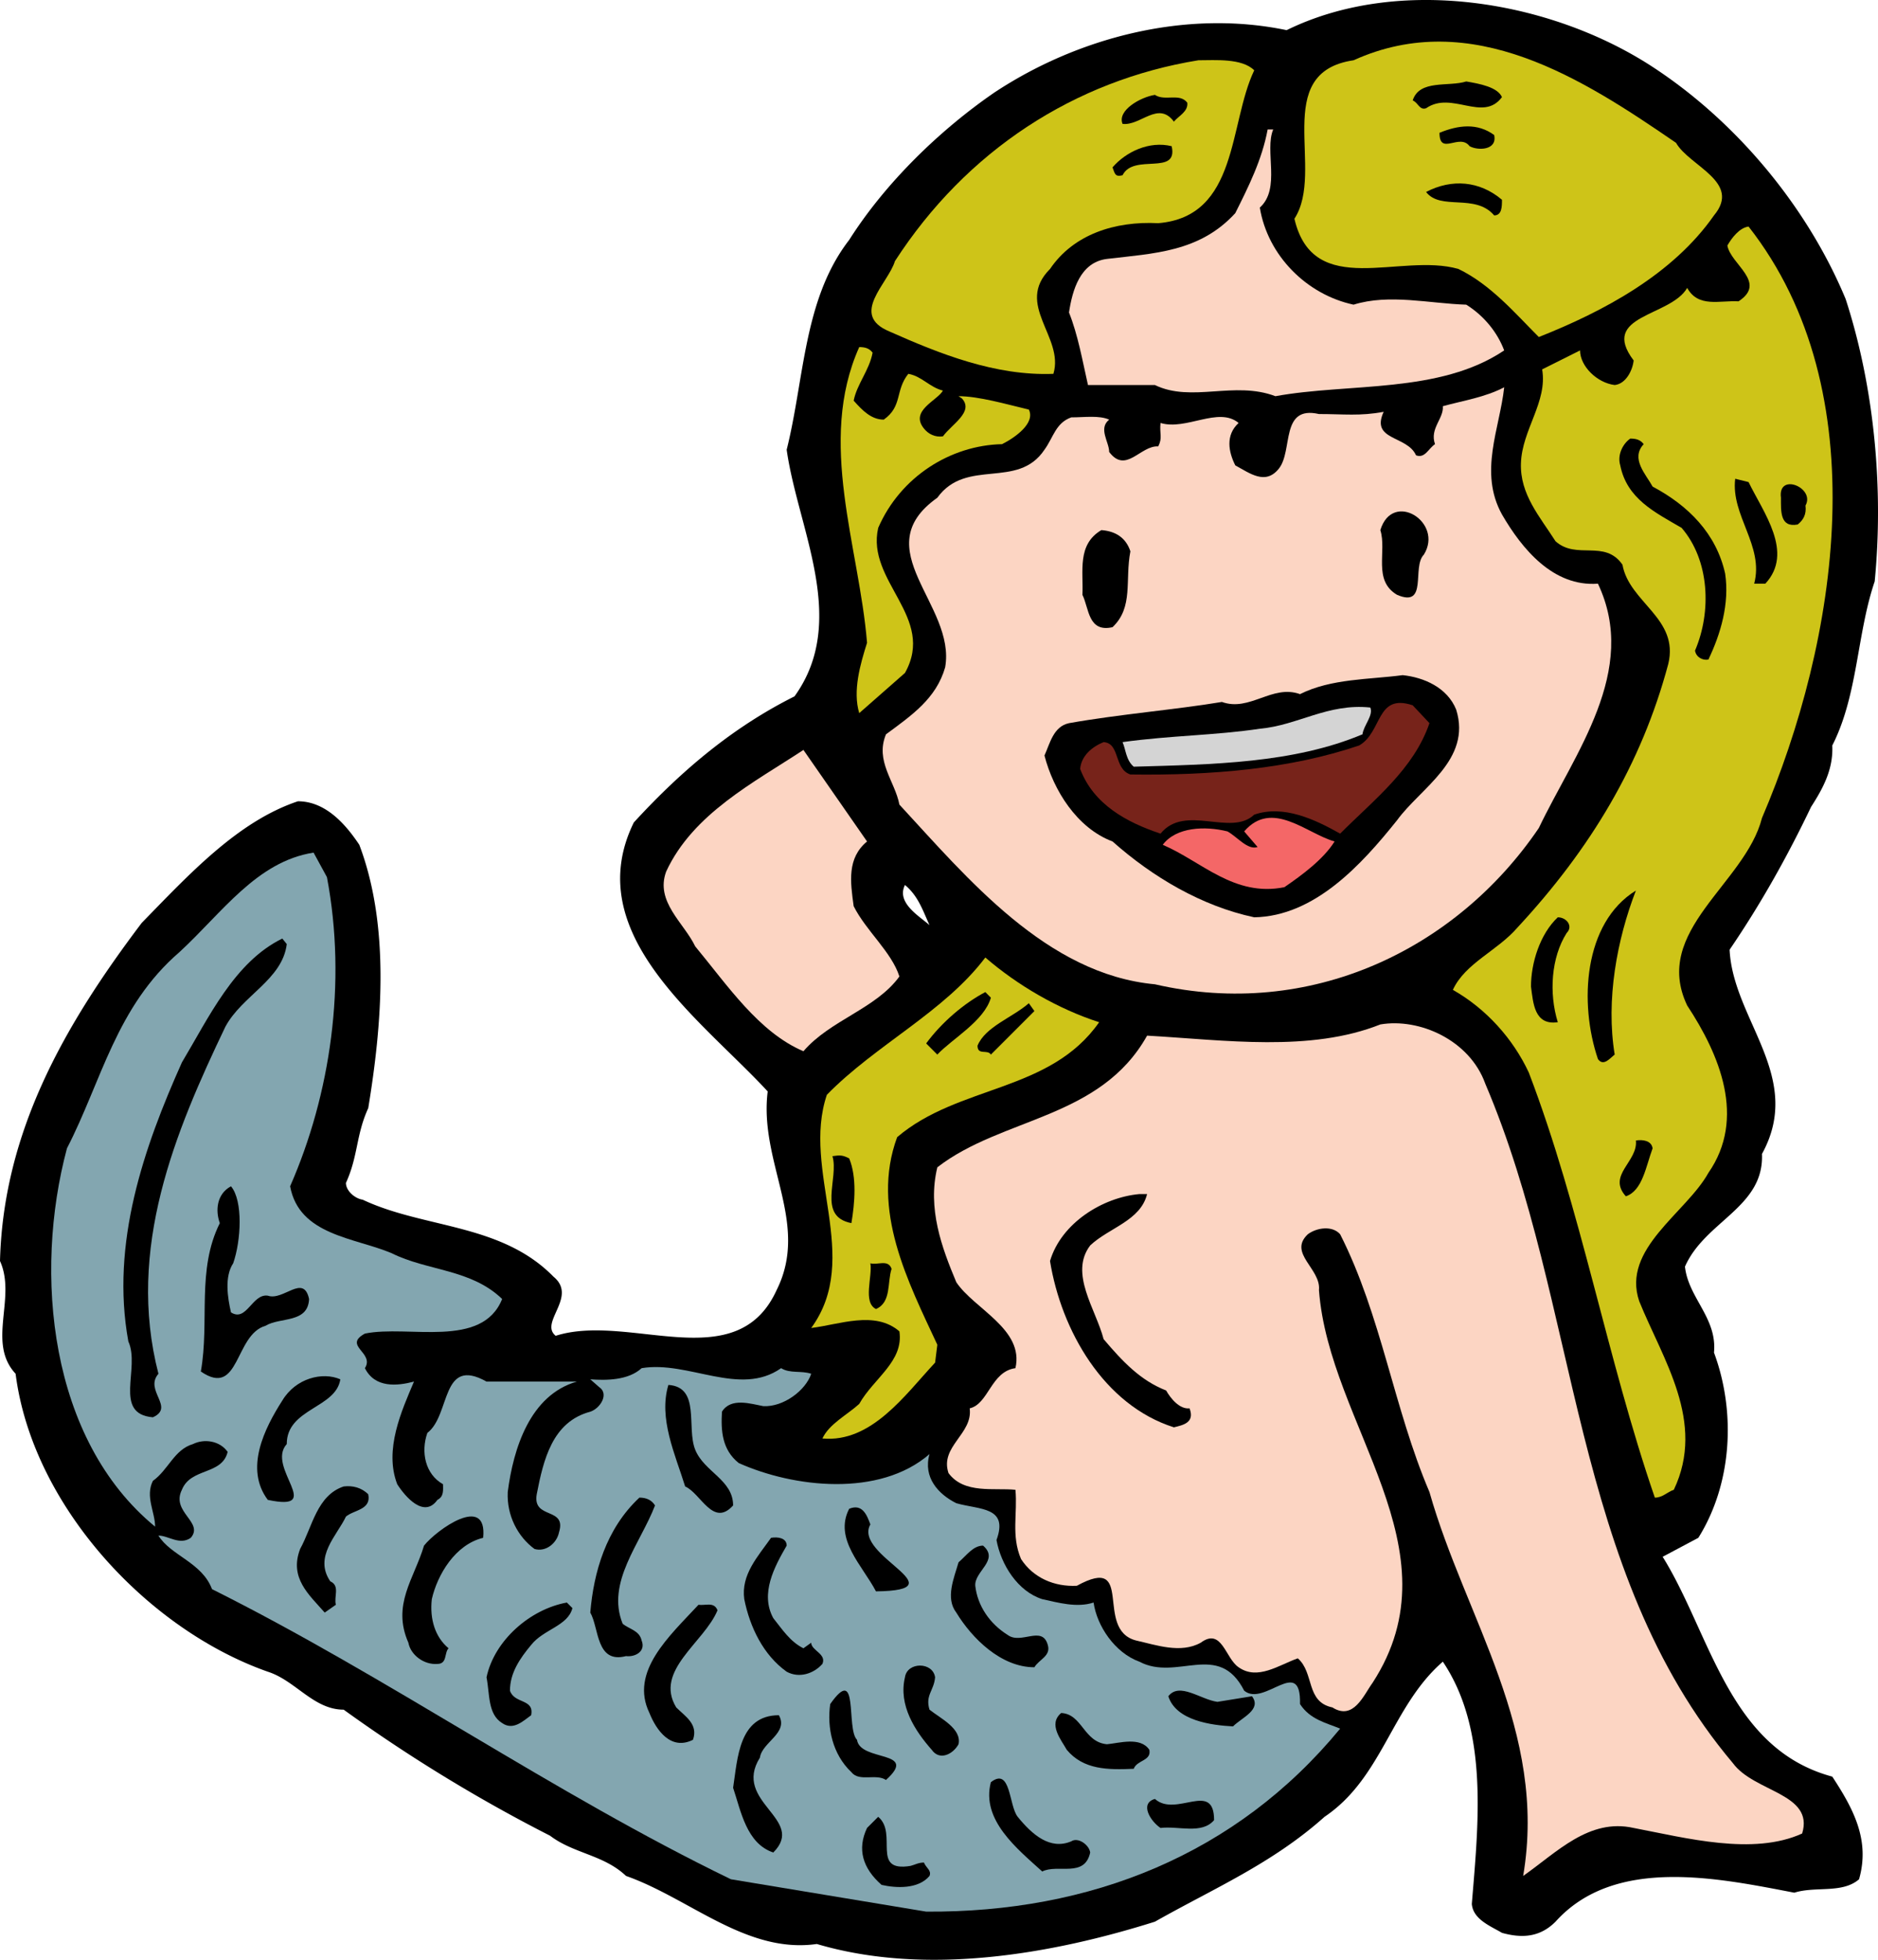
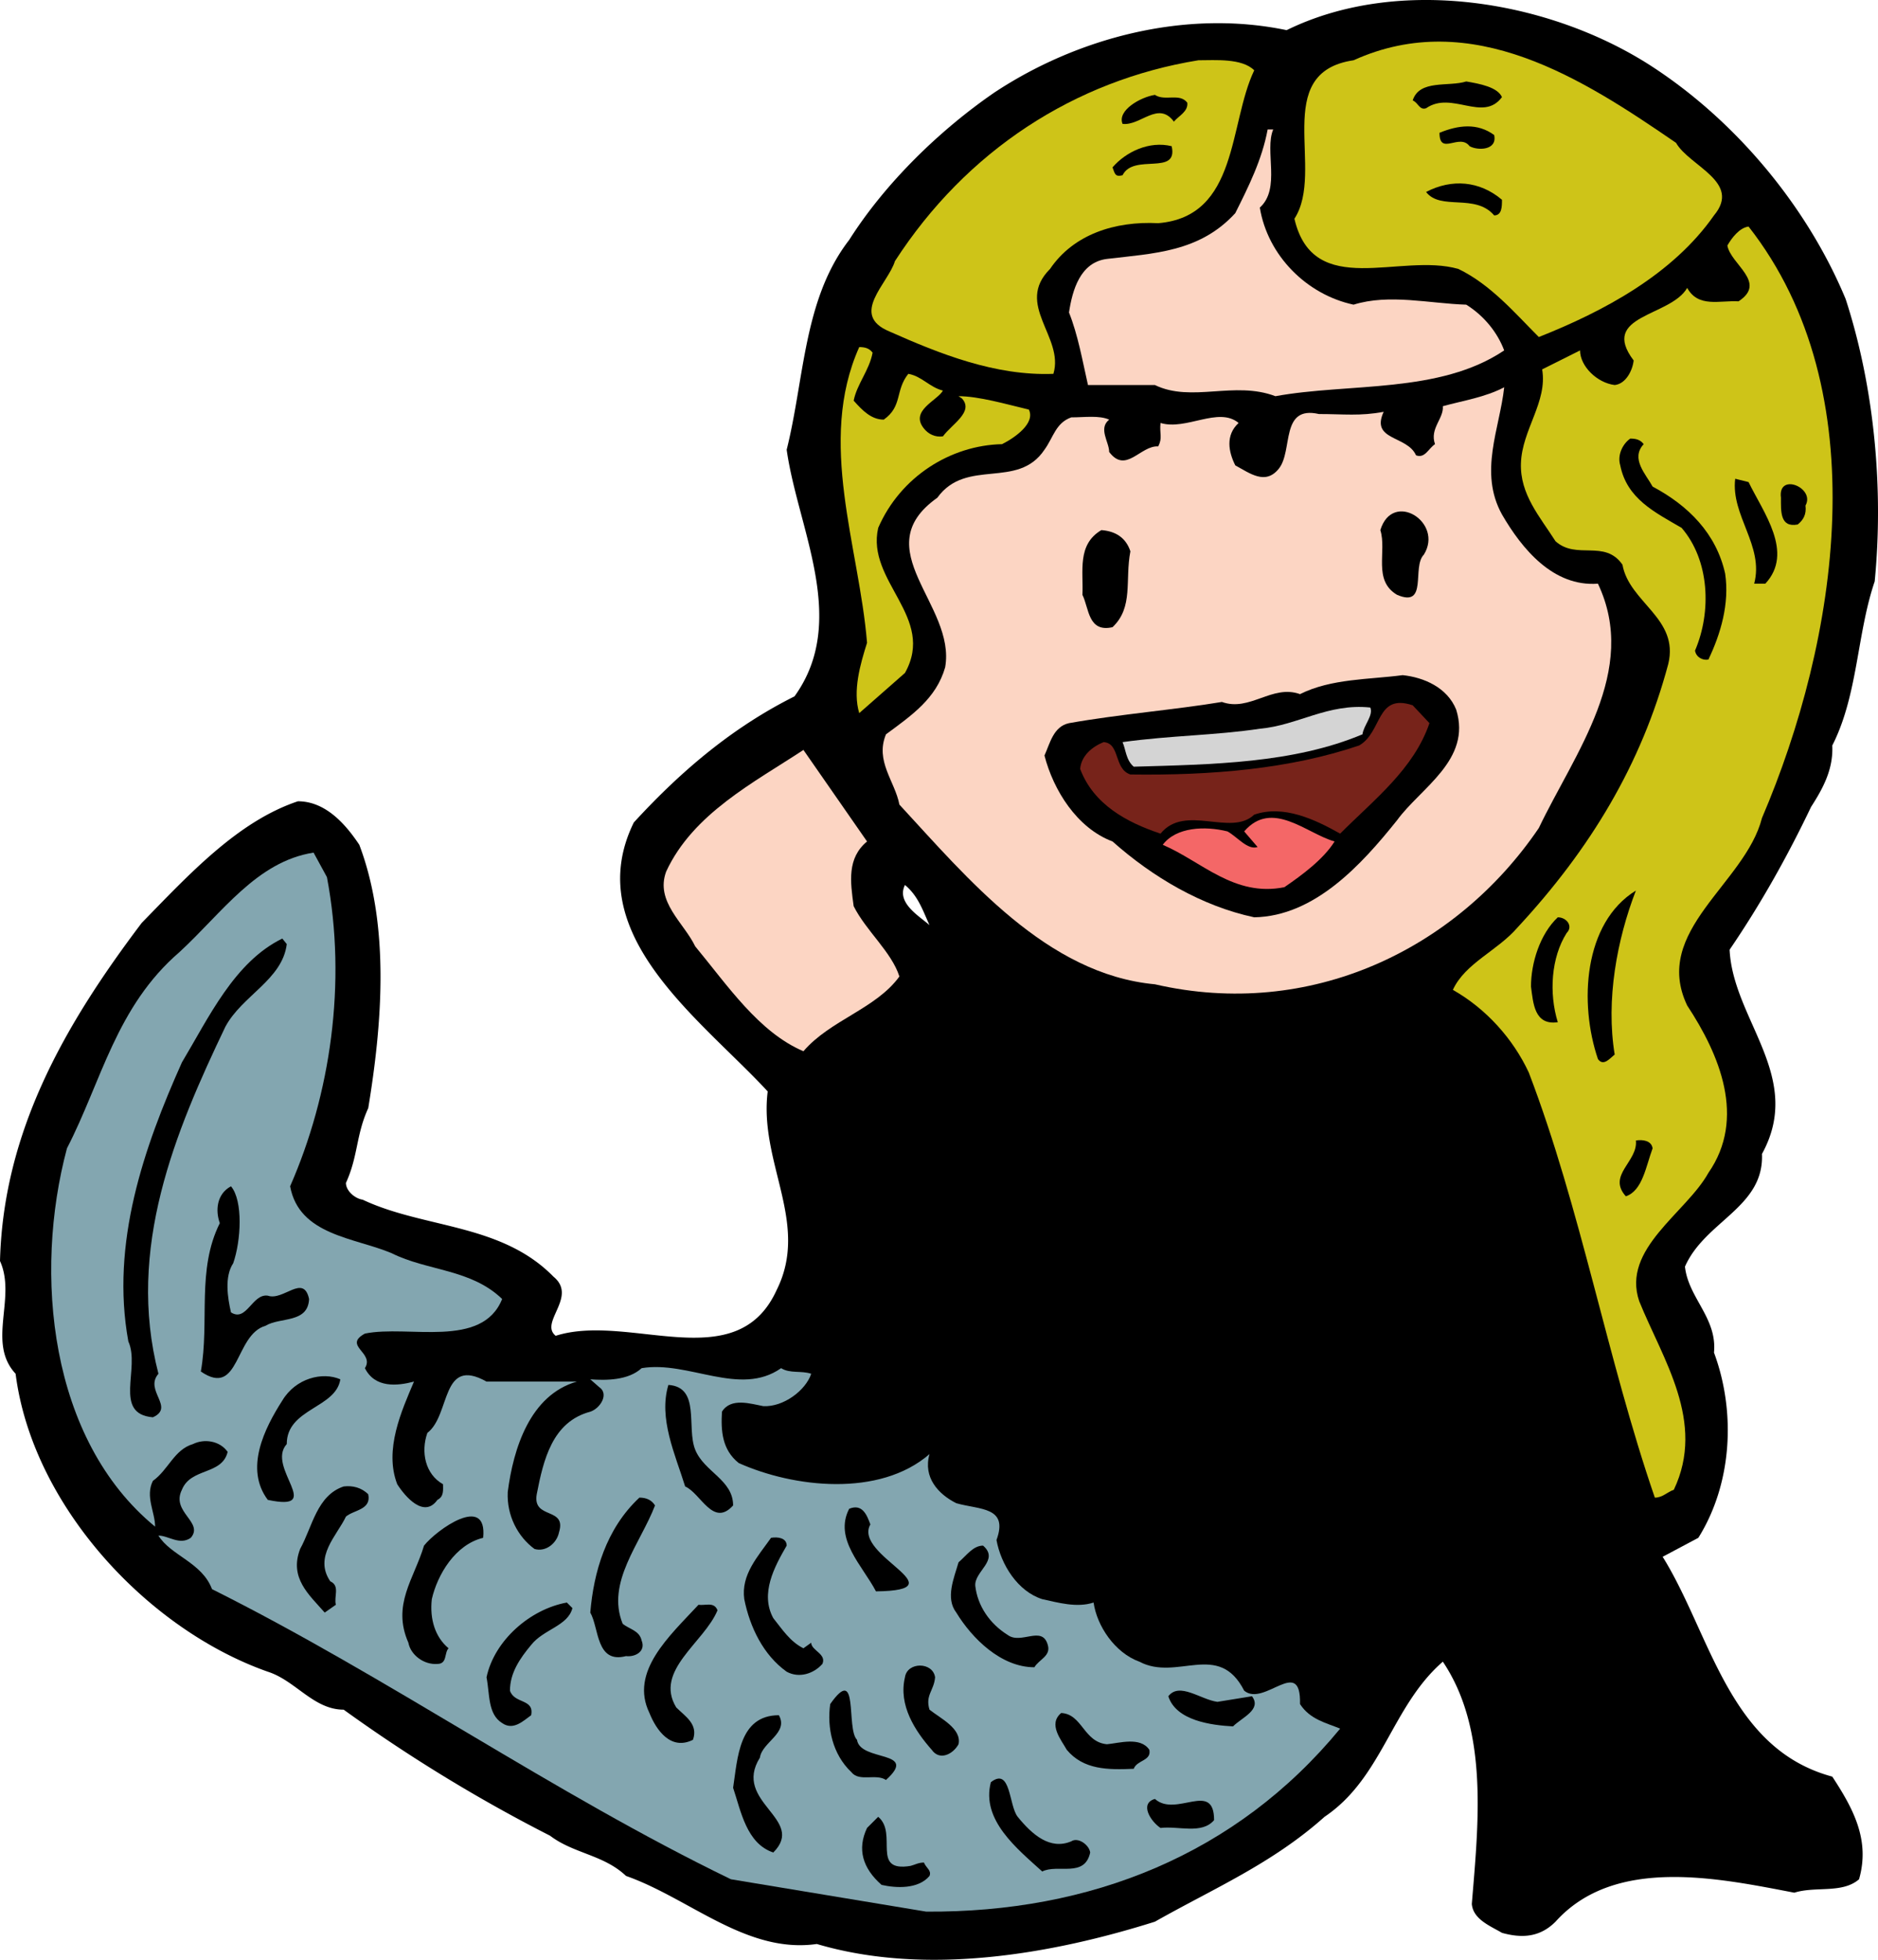
<svg xmlns="http://www.w3.org/2000/svg" width="211.048" height="220.227">
  <path d="M205.91 83.772c2.883-5.645 2.758-12.543 4.766-18.434 1.004-10.285 0-21.695-3.262-31.73-4.266-10.282-12.289-20.063-22.07-26.332-11.41-7.274-28.215-10.032-40.754-3.887-11.414-2.383-23.578.875-32.86 7.02-6.015 4.14-12.164 10.035-16.3 16.554-5.14 6.645-5.016 15.551-7.024 23.574 1.254 8.907 7.024 19.188.88 27.715-6.77 3.387-12.54 8.153-18.06 14.172-6.144 12.54 7.649 22.195 15.047 30.223-1 8.023 4.766 14.797 1.004 22.32-4.511 9.906-16.55 2.508-24.828 5.14-1.883-1.503 2.508-4.386-.25-6.644-5.894-6.02-14.547-5.394-21.445-8.652-.879-.125-1.879-1.004-1.879-1.883 1.379-3.008 1.125-5.39 2.508-8.402 1.504-9.153 2.508-20.313-1.004-29.594-1.504-2.258-3.762-4.89-6.899-4.89-6.773 2.257-12.289 8.277-17.554 13.667C7.398 114.994.375 127.034 0 141.705c1.879 4.141-1.508 9.157 1.754 12.668 1.883 14.797 14.797 28.715 28.34 33.48 3.136 1.005 5.144 4.266 8.527 4.266a176.716 176.716 0 0 0 23.2 14.168c2.636 2.008 6.019 2.133 8.53 4.516 7.145 2.508 13.544 8.777 21.442 7.648 12.289 3.637 26.46 1.13 37.996-2.507 6.649-3.762 13.168-6.52 19.063-11.785 6.52-4.391 7.523-12.418 13.293-17.434 5.14 7.652 4.011 18.059 3.257 27.215.13 1.754 2.133 2.508 3.387 3.258 2.258.628 4.266.503 6.02-1.254 6.648-7.399 18.308-4.89 26.836-3.258 2.382-.754 5.394.125 7.273-1.508 1.258-4.387-.625-7.898-3.008-11.535-11.664-3.137-13.668-16.05-19.062-24.703l4.011-2.133c3.762-6.02 4.266-14.047 1.758-20.816.375-3.887-2.887-6.145-3.262-9.657 2.258-5.14 8.907-6.648 8.653-12.664 4.765-8.656-3.258-15.05-3.637-22.949 3.512-5.145 6.524-10.535 9.156-16.05 1.38-2.134 2.508-4.266 2.383-6.9zM101.7 99.448c1.503 1.254 2.007 2.882 2.757 4.511-1.129-1.004-3.762-2.508-2.758-4.511" />
  <path fill="#cec418" d="M188.352 16.053c1.507 2.633 7.398 4.39 4.265 8.152-4.64 6.645-12.414 10.786-19.687 13.668-2.633-2.632-5.395-5.894-9.032-7.648-6.52-1.883-16.3 3.512-18.433-5.645 3.512-5.39-2.758-16.425 6.648-17.808 13.29-6.016 25.832 2.133 36.239 9.281M140.95 7.9c-2.884 6.02-1.755 16.43-10.786 17.18-4.887-.25-9.527 1.258-12.164 5.145-4.012 4.012 1.633 7.648.379 11.785-6.524.254-12.79-2.254-18.434-4.766-4.515-1.878-.125-5.39.625-7.898 8.028-12.414 20.192-20.316 34.11-22.574 1.882 0 4.89-.25 6.27 1.129" />
  <path d="M168.79 10.912c-2.134 2.883-5.642-.753-8.528 1.254-.75.25-.875-.629-1.504-.879.754-2.382 4.012-1.503 6.02-2.132 1.503.254 3.511.629 4.011 1.757m-35.363.625c.125 1.004-1 1.508-1.504 2.133-1.758-2.383-3.762.504-5.77.25-.625-1.504 2.008-3.008 3.637-3.258 1.129.75 2.762-.253 3.637.875m34.488 3.637c.375 1.758-1.883 1.758-2.762 1.254-1.129-1.504-3.382 1.129-3.382-1.504 2.128-.875 4.261-1.129 6.144.25" />
  <path fill="#fcd5c3" d="M143.082 14.55c-1.004 2.382.879 6.644-1.504 8.776.879 5.395 5.266 9.782 10.535 10.91 4.012-1.253 8.528-.124 12.664 0 2.008 1.255 3.512 3.133 4.262 5.141-7.27 4.89-17.43 3.637-25.707 5.145-4.637-1.758-9.402.75-13.543-1.254h-7.523c-.625-2.762-1.13-5.645-2.133-8.152.379-2.508 1.254-5.645 4.265-6.02 5.266-.629 10.407-.754 14.422-5.145 1.504-3.007 3.008-6.015 3.637-9.402h.625" />
  <path d="M131.672 16.428c.754 3.387-4.266.754-5.52 3.262-.875.25-.875-.25-1.129-.88 1.508-1.753 4.141-3.007 6.649-2.382m37.118 6.02c0 .753 0 1.757-.876 1.757-2.133-2.507-6.02-.504-7.652-2.632 2.886-1.508 6.02-1.254 8.527.875" />
  <path fill="#cec418" d="M196.504 25.46c14.547 18.558 10.031 46.523 1.504 66.464-1.88 7.395-12.414 12.664-8.403 21.067 3.637 5.515 6.649 12.664 2.383 18.808-2.508 4.516-9.781 8.527-7.773 14.422 2.633 6.52 7.523 13.543 3.887 21.191-.75.25-1.254.88-2.133.88-5.39-15.676-8.274-32.352-14.168-47.778-1.754-3.762-4.766-7.148-8.528-9.281 1.38-3.008 5.016-4.387 7.274-7.02 8.148-8.781 13.918-18.312 16.93-29.597 1.253-5.141-4.391-6.895-5.145-11.16-2.004-2.883-5.14-.505-7.523-2.633-1.754-2.758-4.012-5.266-3.887-8.778.125-3.761 3.012-6.898 2.383-10.535l4.261-2.133c0 1.758 1.883 3.637 3.891 3.89 1.254-.128 2.008-1.632 2.133-2.76-3.89-5.141 4.137-4.891 6.015-8.153 1.254 2.258 3.637 1.383 5.77 1.508 3.262-2.133-.879-4.141-1.254-6.27.5-.879 1.379-2.008 2.383-2.133M98.062 39.631c-.375 2.004-1.753 3.508-2.128 5.39 1 1.13 2.003 2.134 3.382 2.134 2.133-1.508 1.254-3.262 2.758-5.145 1.508.254 2.383 1.508 3.89 1.883-.628 1.129-3.76 2.258-2.132 4.262.5.629 1.254 1.004 2.133.879 1.004-1.38 3.512-2.758 2.133-4.262l-.38-.25c2.259 0 5.266.875 7.903 1.504.75 1.504-1.508 3.133-3.012 3.886-5.765.125-11.41 3.637-13.918 9.407-1.379 6.02 6.52 10.03 3.008 16.3l-5.14 4.516c-.754-2.508.125-5.52.878-7.902-.878-10.785-5.644-22.57-.878-33.23.628 0 1.128.124 1.503.628" />
  <path fill="#fcd5c3" d="M169.04 43.518c-.5 4.637-2.884 9.531-.25 14.293 2.257 3.89 5.769 8.152 10.784 7.777 4.64 9.781-2.633 19.059-6.644 27.461-9.282 13.672-25.707 21.57-43.14 17.559-12.165-1.13-21.067-11.914-28.716-20.192-.504-2.632-2.758-4.89-1.508-7.898 2.887-2.133 5.645-4.016 6.649-7.527 1.254-7.02-9.028-13.29-.88-19.059 3.263-4.516 9.032-.879 12.04-5.395 1.004-1.378 1.254-3.007 3.012-3.636 1.504 0 3.133-.25 4.261.254-1.253 1 0 2.507 0 3.632 1.883 2.512 3.512-.75 5.516-.625.504-1.003.129-1.378.254-2.632 2.883.879 6.52-1.883 8.777 0-1.504 1.379-1.129 3.257-.375 4.765 1.63.88 3.383 2.258 4.89.375 1.63-2.008.126-7.148 4.513-6.144 2.761 0 4.64.25 7.273-.25-1.504 3.261 2.637 2.633 3.637 4.89 1.004.375 1.383-.754 2.133-1.254-.625-1.757 1.004-2.886.879-4.265 2.257-.625 4.765-1 6.894-2.13" />
  <path d="M184.715 49.912c-1.504 1.63.254 3.387 1.004 4.766 4.011 2.133 7.148 5.266 8.152 9.781.5 3.387-.504 6.77-1.883 9.657-.625.125-1.379-.25-1.504-1.004 1.883-4.391 1.63-10.16-1.504-13.793-3.011-1.758-6.144-3.262-6.898-7.024-.375-1.254.375-2.508 1.129-3.011.629 0 1.129.125 1.504.628m11.789 4.262c1.633 3.387 5.14 7.902 1.883 11.414h-1.254c1.129-4.265-2.637-7.652-2.133-11.789l1.504.375m6.394 2.636c.125 1-.25 1.63-.875 2.13-2.007.379-1.882-1.504-1.882-3.008-.375-2.883 3.886-1.129 2.757.879m-42.886 5.515c-1.38 1.38.504 6.02-3.012 4.516-2.758-1.629-1.125-4.89-1.879-7.273 1.379-4.516 7.149-.88 4.89 2.757m-32.98-.375c-.629 3.262.375 6.27-2.008 8.528-2.757.625-2.632-2.133-3.382-3.637.125-2.637-.63-5.644 2.129-7.273 1.632.125 2.761.875 3.261 2.382m36.617 17.805c1.754 5.645-4.011 8.781-6.648 12.418-4.012 5.016-9.277 10.781-16.05 10.906-5.891-1.254-11.41-4.511-15.927-8.523-4.011-1.508-6.644-5.77-7.648-9.656.625-1.38 1.004-3.262 2.758-3.637 5.644-1.004 11.914-1.508 17.183-2.383 3.133 1.13 5.641-2.008 8.778-.879 3.511-1.758 7.773-1.633 11.535-2.133 2.383.25 5.016 1.383 6.02 3.887" />
  <path fill="#77231a" d="M160.64 81.264c-1.757 5.14-6.144 8.523-10.035 12.414-2.882-1.629-6.394-3.262-9.656-2.133-2.633 2.508-7.773-1.254-10.531 2.133-3.762-1.254-7.523-3.262-9.031-7.273.129-1.504 1.383-2.508 2.636-3.012 1.88.129 1.125 3.012 3.008 3.637 9.156.125 17.934-.625 25.707-3.258 2.633-1.504 1.883-5.895 6.02-4.516l1.883 2.008" />
  <path fill="#d4d4d4" d="M153.992 79.506c.375.88-.754 2.008-.879 3.012-7.773 3.258-16.8 3.383-25.707 3.637-.875-.754-.875-1.883-1.254-2.762 5.395-.75 10.41-.75 15.426-1.504 4.266-.375 7.649-2.883 12.414-2.383" />
  <path fill="#fcd5c3" d="M97.437 94.557c-2.257 1.879-1.882 4.512-1.503 7.27 1.378 2.761 4.261 5.144 5.14 7.902-2.633 3.637-7.773 4.89-10.785 8.402-5.016-2.133-8.527-7.398-12.164-11.789-1.254-2.633-4.516-5.016-3.262-8.402 3.012-6.52 9.907-10.031 15.426-13.668l7.148 10.285" />
  <path fill="#f46767" d="M149.98 94.557c-1.253 2.004-3.636 3.762-5.644 5.14-5.64 1.13-9.277-2.886-13.668-4.765 1.504-2.008 4.766-2.133 7.273-1.504 1.13.625 2.258 2.129 3.387 1.754l-1.508-1.754c3.137-3.64 7.024.25 10.16 1.129" />
  <path fill="#83a6b0" d="M36.742 98.569c2.258 11.914.375 24.453-4.137 34.734 1 5.52 7.27 5.77 11.41 7.523 4.012 2.008 8.903 1.758 12.415 5.145-2.258 5.64-10.535 2.883-15.422 3.887-2.512 1.379 1.125 2.133 0 3.886 1.125 2.258 3.633 2.008 5.515 1.508-1.378 3.258-3.386 7.649-1.882 11.535.879 1.38 3.011 3.887 4.515 1.758.754-.379.63-1.133.63-1.758-2.009-1.128-2.513-3.636-1.759-5.77 2.633-2.003 1.504-8.651 6.649-5.765h10.156c-5.266 1.504-7.148 7.524-7.773 12.41-.125 2.637 1.128 5.02 3.007 6.399 1.254.375 2.508-.629 2.758-1.883.88-2.883-3.008-1.379-2.508-4.262.754-3.886 1.758-8.152 6.02-9.28 1.129-.376 2.133-2.005 1.004-2.759l-1.004-.879c1.758.13 4.266.13 5.77-1.254 5.265-.878 11.035 3.262 15.675 0 1.004.63 2.258.25 3.383.63-.625 1.878-3.133 3.761-5.39 3.636-1.38-.25-3.637-1.004-4.641.625-.125 2.133 0 4.266 1.883 5.77 6.144 2.757 15.8 3.886 21.441-1.004-.75 2.633 1.004 4.515 3.012 5.52 2.633.75 5.894.374 4.515 4.136.5 2.758 2.383 5.77 5.141 6.644 1.754.38 3.887 1.004 5.77.38.375 2.632 2.382 5.644 5.14 6.644 4.266 2.258 8.902-2.383 11.785 3.262 2.258 1.879 6.399-4.012 6.274 1.504 1.129 1.753 3.008 2.132 4.511 2.761-11.66 14.168-28.09 20.688-46.523 20.563l-21.945-3.637c-19.938-9.656-38.496-22.695-58.313-32.602-1.129-3.011-4.64-3.765-6.02-6.019 1.13 0 2.383 1.129 3.637.25 1.504-1.758-2.257-2.883-1-5.395 1-2.507 4.512-1.628 5.141-4.261-.879-1.254-2.637-1.504-3.89-.88-2.13.63-2.758 2.888-4.512 4.141-.88 1.754.25 3.512.25 5.141-11.914-9.781-13.668-28.465-9.907-42.512 3.887-7.523 5.516-15.925 12.664-22.07 4.766-4.39 8.653-10.16 15.051-11.16l1.504 2.758" />
  <path d="M183.84 100.073c-2.133 5.52-3.387 12.289-2.383 18.433-.504.38-1.254 1.38-1.883.504-2.133-6.273-1.629-15.3 4.266-18.937m-7.777 4.765c-1.754 2.758-2.004 6.774-1 10.031-2.637.375-2.762-2.132-3.012-4.011 0-2.633 1.004-5.895 3.012-7.778 1 0 1.753 1.008 1 1.758m-143.836 1.254c-.5 4.012-5.016 5.77-6.899 9.281-5.64 11.786-11.156 24.953-7.523 39-1.63 1.88 1.882 3.762-.625 4.891-4.516-.379-1.38-5.52-2.758-8.527-2.008-11.036 1.754-21.82 6.02-31.352 3.007-5.016 5.89-11.285 11.285-13.918l.5.625" />
-   <path fill="#cec418" d="M123.52 114.87c-5.52 7.902-15.801 7.023-22.7 12.917-3.008 8.153 1.254 16.301 4.516 23.325l-.25 2.007c-3.387 3.637-7.149 9.028-12.664 8.528.75-1.633 2.758-2.633 4.137-3.887 1.628-2.887 5.015-4.766 4.515-8.152-2.758-2.383-6.773-.754-9.91-.38 5.77-7.898-1.125-17.679 1.758-26.206 5.52-5.645 13.168-9.281 17.808-15.426 3.637 3.137 8.149 5.77 12.79 7.273" />
  <path d="M111.355 112.112c-.75 2.632-4.386 4.64-6.02 6.394l-1.253-1.254c1.758-2.383 4.266-4.515 6.648-5.77l.625.63m4.891 1.504-4.89 4.89c-.376-.625-1.504.125-1.504-1 .878-2.133 3.886-3.137 5.77-4.77l.624.88" />
-   <path fill="#fcd5c3" d="M166.91 121.768c10.656 24.957 9.531 54.676 27.84 76.371 2.383 3.258 9.152 3.383 7.773 7.898-5.515 2.508-13.043.5-18.933-.625-5.02-1.128-8.656 2.758-12.418 5.391 2.762-16.3-6.52-28.969-10.531-43.14-4.016-9.403-5.395-19.813-10.036-28.965-.875-1.004-2.632-.754-3.636 0-2.254 2.128 1.508 3.886 1.254 6.27 1.129 15.175 15.8 29.093 6.02 44.14-1.005 1.379-2.13 4.265-4.513 2.758-3.011-.625-2.007-3.887-3.886-5.516-2.133.754-4.516 2.508-6.649 1.004-1.504-1.004-1.879-4.516-4.261-2.758-2.258 1.254-5.02.25-7.278-.254-4.761-1.254 0-9.781-6.644-6.144-2.508.125-4.89-.875-6.27-3.008-1.129-2.633-.375-5.14-.629-7.778-2.383-.25-5.765.504-7.523-1.878-1-3.012 2.762-4.391 2.383-7.274 2.132-.5 2.382-4.14 5.14-4.516 1.004-4.386-4.636-6.644-6.644-9.656-1.63-3.887-3.262-8.277-2.133-12.914 7.273-5.644 18.309-5.394 23.574-14.797 8.781.5 18.313 1.88 26.211-1.258 4.39-.75 10.031 1.758 11.79 6.649" />
  <path d="M185.719 129.041c-.75 2.008-1.13 4.766-3.008 5.391-2.133-2.383 1.379-3.887 1.129-6.27.75-.125 1.754 0 1.879.88m-90.039 8.402c-3.887-.754-1.38-5.016-2.13-7.524.876-.125 1.13-.125 1.88.25.879 2.133.629 5.016.25 7.274m-69.473 4.511c-1.004 1.508-.625 3.891-.25 5.52 1.758 1.129 2.383-2.133 4.137-1.879 1.758.625 4.015-2.508 4.64.375-.125 2.758-3.257 2.008-4.89 3.008-3.512 1.004-2.883 8.152-7.274 5.14 1.004-5.64-.5-11.41 2.133-16.675-.504-1.38-.375-3.262 1.254-4.14 1.379 1.632 1.129 6.144.25 8.651m102.703-7.773c-.75 3.012-4.262 3.762-6.394 5.77-2.383 3.136.629 7.148 1.507 10.53 2.13 2.512 4.137 4.645 7.024 5.77.5.88 1.504 2.133 2.633 2.008.625 1.629-.754 1.883-1.758 2.133-7.899-2.508-12.664-10.91-13.922-18.688 1.258-4.261 5.898-7.144 10.035-7.523h.875m-28.715 8.402c-.5 1.504 0 3.762-1.754 4.516-1.507-.754-.379-3.637-.629-5.145.754.254 2.008-.5 2.383.63m-61.949 12.413c-.5 3.262-6.02 3.262-6.02 7.274-2.382 2.633 4.391 7.652-2.132 6.273-2.633-3.515-.375-8.027 1.633-11.164 1.503-2.508 4.511-3.262 6.52-2.383m39.878 7.902c1 2.509 4.262 3.384 4.262 6.27-2.254 2.508-3.637-1.379-5.39-2.133-1.13-3.636-3.013-7.648-1.884-11.41 3.637.25 2.008 4.766 3.012 7.274m-36.742 5.015c.375 1.754-1.633 1.754-2.508 2.508-1.004 2.133-3.637 4.516-1.758 7.274 1.13.5.375 1.753.63 2.632l-1.255.88c-1.758-2.009-4.015-3.887-2.762-7.15 1.38-2.507 1.883-6.019 4.891-7.023 1.004-.125 2.008.125 2.762.88m32.227 1.253c-1.63 4.262-5.516 8.653-3.637 13.293.754.625 1.882.75 2.132 1.88.5 1.253-.753 1.882-1.753 1.757-3.387.879-3.012-3.137-4.016-4.89.379-4.516 1.758-9.407 5.52-12.919.75 0 1.378.254 1.753.88m24.203 2.132c-2.007 3.508 10.157 7.398.63 7.523-1.508-2.886-4.766-5.894-3.012-9.28 1.504-.626 2.007.753 2.382 1.757m-43.515 1.504c-3.133.754-5.14 4.137-5.77 6.895-.25 2.261.38 4.265 1.883 5.519-.5.504-.125 1.758-1.254 1.758-1.504.125-3.008-1.004-3.261-2.383-1.88-4.266.628-7.148 1.757-10.91 1.38-1.758 7.149-5.895 6.645-.879m34.109.879c-1.379 2.379-3.008 5.39-1.504 8.148 1.004 1.254 1.883 2.637 3.387 3.387l.875-.625c0 .875 1.758 1.254 1.258 2.383-1.004 1.125-2.637 1.629-4.016.875-2.633-1.88-4.136-5.016-4.765-8.153-.375-2.757 1.507-4.761 3.011-6.894.75-.125 1.754 0 1.754.879m21.196 4.512c.25 2.257 1.628 4.265 3.636 5.52 1.504 1.128 3.887-1.13 4.512 1.128.379 1.254-1 1.629-1.504 2.508-3.762 0-7.023-3.262-8.777-6.145-1.254-1.633-.25-3.886.25-5.644.879-.754 1.633-1.88 2.758-1.88 1.882 1.63-1 2.884-.875 4.513m-45.274 2.507c-.5 2.008-3.258 2.383-4.637 4.141-1.254 1.504-2.382 3.133-2.382 5.14.5 1.505 2.757.88 2.382 2.758-.879.63-2.007 1.758-3.261.88-1.63-1.005-1.38-3.262-1.754-5.141.875-4.14 4.89-7.653 9.027-8.403l.625.625m16.305.25c-1.508 3.641-7.149 6.774-4.64 10.91 1.003 1.004 2.507 1.883 1.882 3.641-2.508 1.254-4.14-1.129-4.89-3.012-2.258-4.64 2.253-8.652 5.515-12.164.754.125 1.758-.375 2.133.625m24.453 7.528c-.125 1.504-1.129 2.004-.629 3.636 1.258 1 3.64 2.133 3.262 3.887-.625 1.13-2.13 1.883-3.008.625-1.883-2.129-3.762-5.015-3.012-8.148.25-1.758 3.137-1.758 3.387 0m35.614 2.129c1.128 1.507-1.13 2.382-2.134 3.386-2.379-.125-6.394-.625-7.27-3.386 1.255-1.63 3.638.379 5.516.629l3.887-.63m-44.39 4.895c.375 2.508 7.02 1.125 3.257 4.512-1.125-.75-3.007.25-3.886-.875-2.13-2.008-2.758-5.016-2.38-7.652 3.259-4.641 1.755 2.761 3.009 4.015m28.089.5c1.38-.125 3.762-.879 4.766.625.25 1.258-1.379 1.13-1.758 2.133-2.883.125-5.64.125-7.523-2.133-.625-1.125-2.133-2.883-.625-4.137 2.383.125 2.508 3.262 5.14 3.512m-36.867-3.262c1.125 2.008-1.883 3.012-2.133 4.766-3.136 5.016 5.266 6.899 1.504 10.66-3.007-1.004-3.636-4.64-4.515-7.273.504-3.262.629-8.153 5.144-8.153m26.836 11.415c1.63 2.003 3.633 3.761 6.02 2.757.75-.504 2.004.375 2.129 1.254-.625 2.883-3.637 1.254-5.391 2.133-2.758-2.508-6.898-5.77-5.77-10.035 2.258-1.754 2.008 2.637 3.012 3.89m22.071.376c-1.38 1.628-4.012.625-6.02.878-1.129-.753-2.383-2.761-.629-3.261 2.383 2.133 6.649-2.133 6.649 2.383m-34.11 5.14c.5-.125.875-.375 1.504-.375.25.625.879.88.625 1.504-1.254 1.504-3.762 1.379-5.39 1.004-2.133-1.883-2.758-4.012-1.63-6.395l1.254-1.253c2.258 1.878-.879 6.27 3.637 5.515" />
</svg>